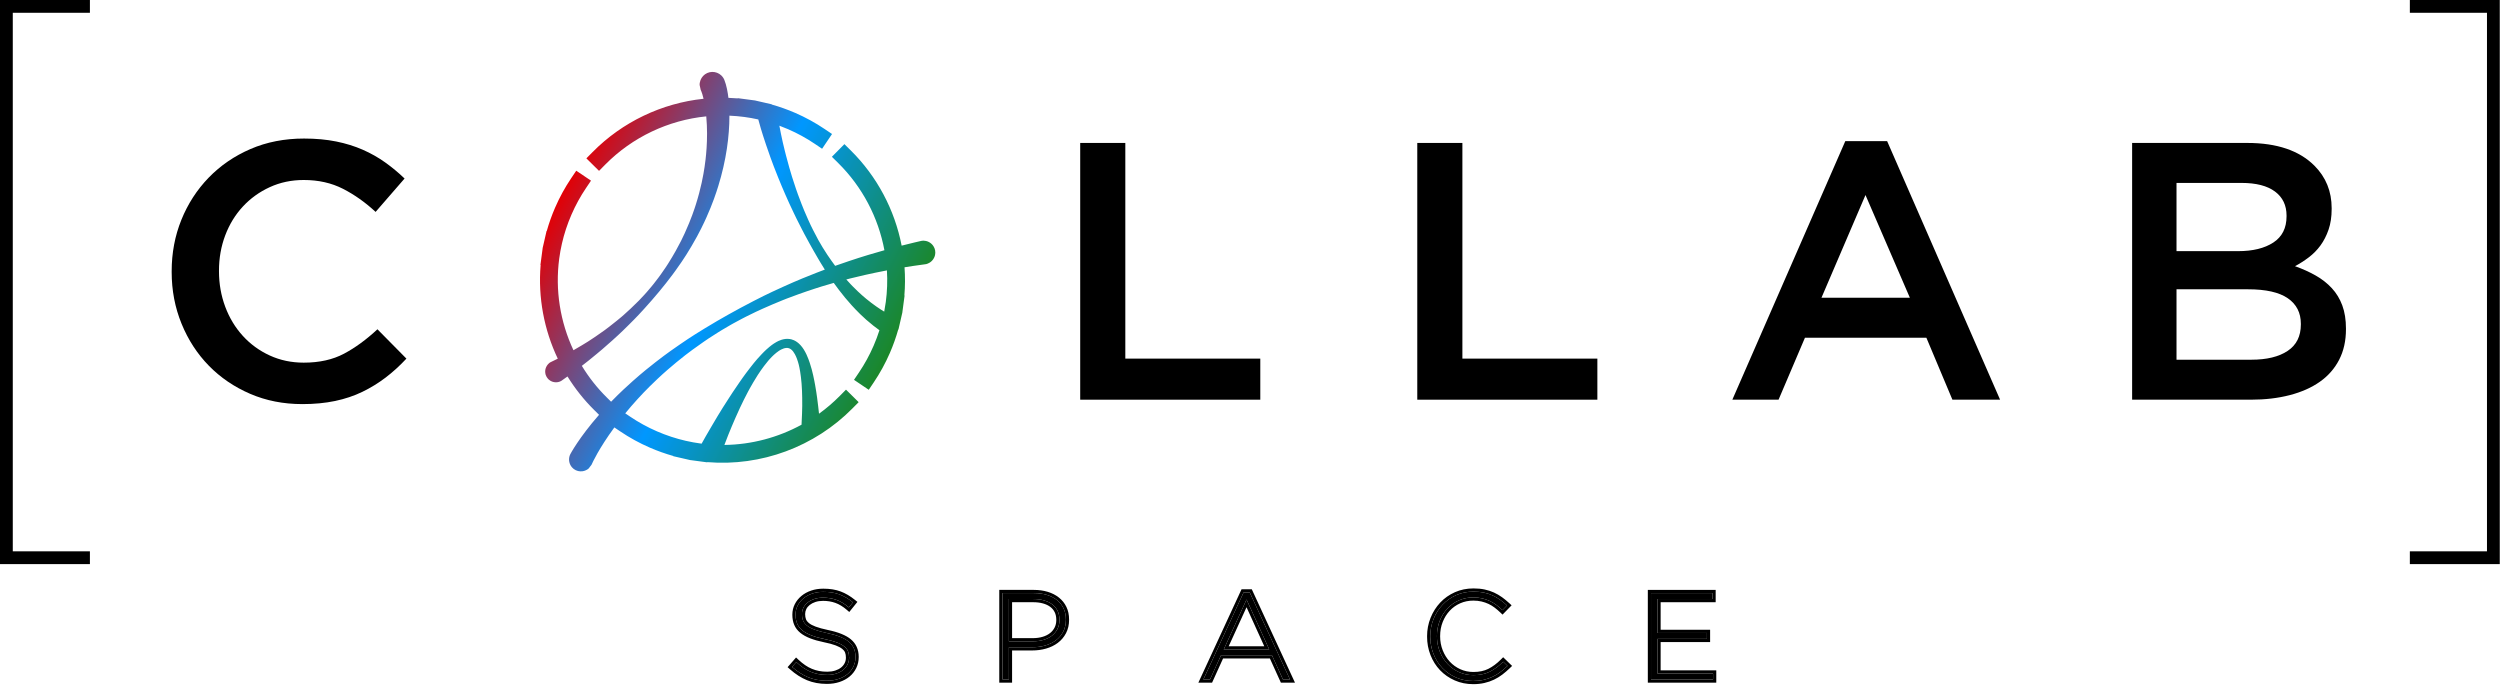
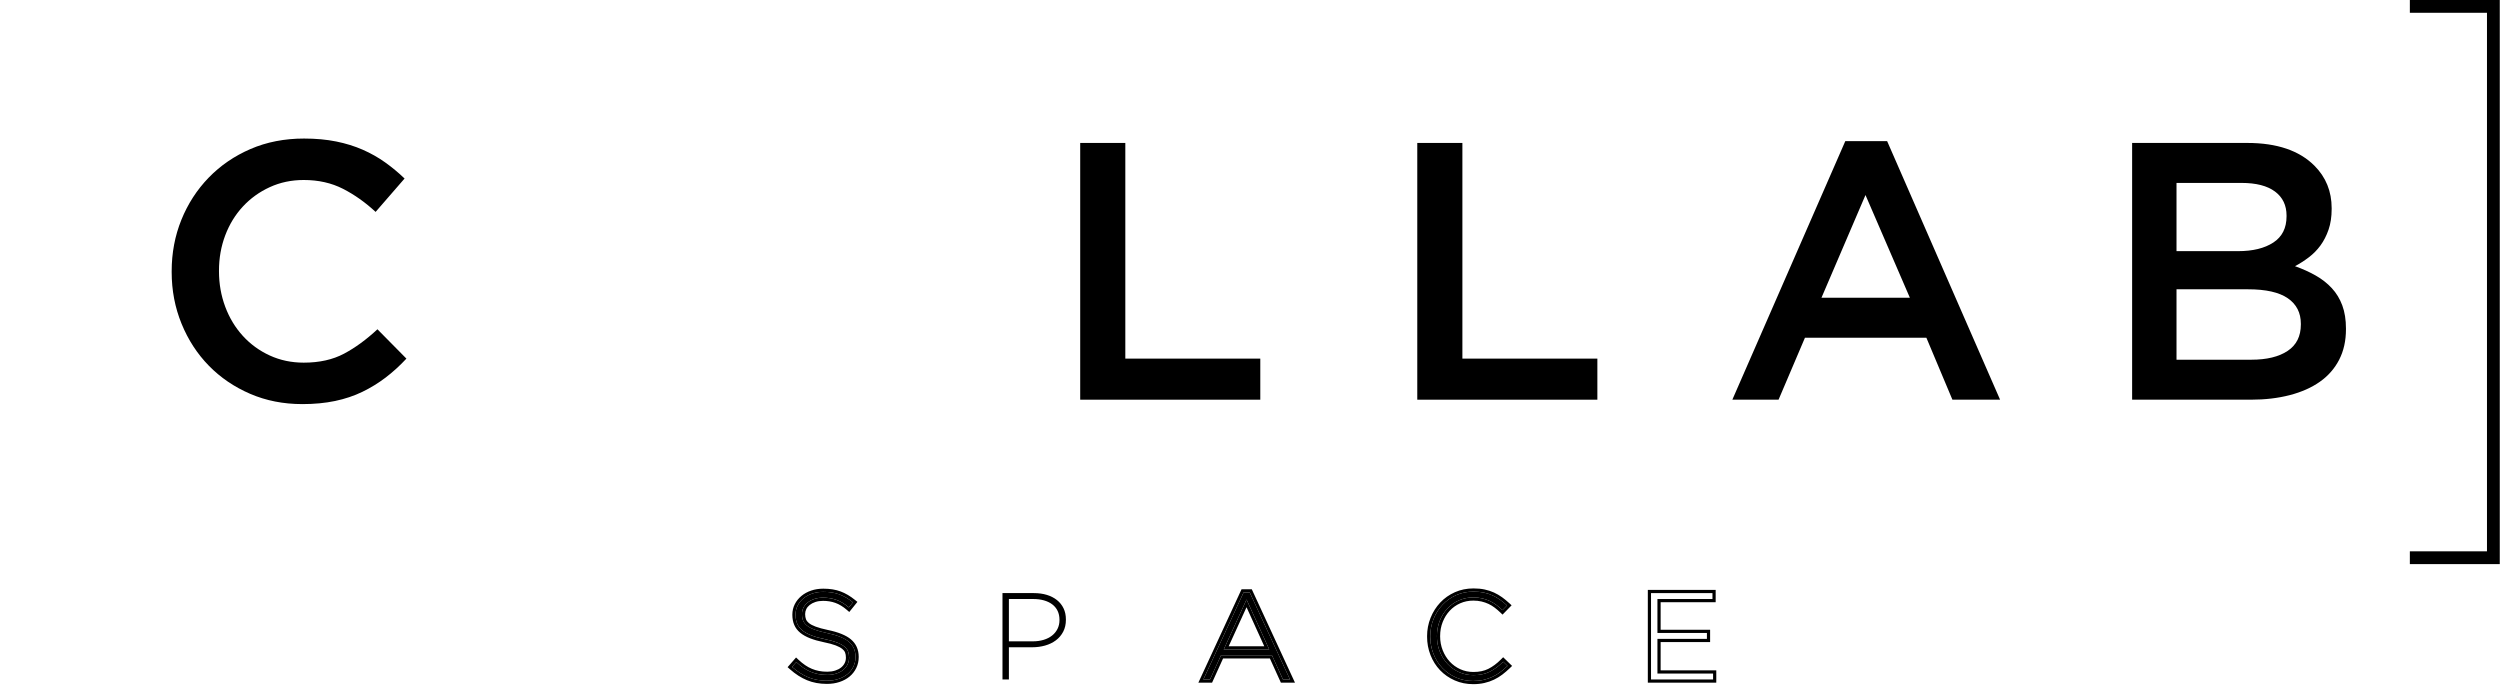
<svg xmlns="http://www.w3.org/2000/svg" width="100%" height="100%" viewBox="0 0 1630 449" version="1.1" xml:space="preserve" style="fill-rule:evenodd;clip-rule:evenodd;stroke-linejoin:round;stroke-miterlimit:2;">
  <path d="M704.294,93.2l29.414,0l0,140.615l88.004,0l0,26.784l-117.418,0l0,-167.399Z" style="fill-rule:nonzero;" />
  <path d="M924.065,93.2l29.414,0l0,140.615l88.004,0l0,26.784l-117.418,0l0,-167.399Z" style="fill-rule:nonzero;" />
  <path d="M1245.232,194.117l-28.936,-66.96l-28.697,66.96l57.633,0Zm-42.089,-102.113l27.262,0l73.656,168.595l-31.088,0l-16.979,-40.415l-79.156,0l-17.218,40.415l-30.132,0l73.656,-168.595Z" style="fill-rule:nonzero;" />
  <path d="M1467.872,234.532c10.044,0 17.936,-1.913 23.675,-5.739c5.739,-3.826 8.609,-9.566 8.609,-17.218l0,-0.478c0,-7.174 -2.83,-12.714 -8.49,-16.62c-5.66,-3.906 -14.309,-5.859 -25.947,-5.859l-46.633,0l0,45.915l48.785,0Zm-8.609,-70.786c9.566,0 17.218,-1.873 22.958,-5.62c5.739,-3.747 8.609,-9.446 8.609,-17.099l0,-0.478c0,-6.696 -2.511,-11.917 -7.533,-15.664c-5.022,-3.747 -12.316,-5.62 -21.881,-5.62l-42.328,0l0,44.48l40.176,0Zm-69.112,-70.547l75.09,0c19.291,0 33.878,4.942 43.763,14.827c7.493,7.493 11.24,16.74 11.24,27.74l0,0.478c0,5.102 -0.678,9.606 -2.033,13.511c-1.355,3.906 -3.109,7.334 -5.261,10.283c-2.152,2.949 -4.703,5.54 -7.653,7.772c-2.949,2.232 -5.939,4.145 -8.968,5.739c4.942,1.754 9.446,3.786 13.511,6.098c4.065,2.312 7.573,5.062 10.522,8.25c2.949,3.189 5.221,6.935 6.816,11.24c1.594,4.305 2.391,9.327 2.391,15.066l0,0.478c0,7.493 -1.475,14.109 -4.424,19.849c-2.949,5.739 -7.134,10.522 -12.555,14.348c-5.421,3.826 -11.957,6.736 -19.61,8.729c-7.653,1.993 -16.102,2.989 -25.349,2.989l-77.482,0l0,-167.399Z" style="fill-rule:nonzero;" />
  <path d="M197.063,263.468c-12.276,0 -23.595,-2.232 -33.958,-6.696c-10.363,-4.464 -19.331,-10.562 -26.903,-18.294c-7.573,-7.732 -13.511,-16.859 -17.816,-27.382c-4.305,-10.522 -6.457,-21.762 -6.457,-33.719l0,-0.478c0,-11.957 2.112,-23.157 6.337,-33.599c4.225,-10.443 10.164,-19.61 17.816,-27.501c7.653,-7.892 16.74,-14.109 27.262,-18.653c10.522,-4.544 22.16,-6.816 34.915,-6.816c7.653,0 14.627,0.638 20.925,1.913c6.297,1.275 12.077,3.069 17.338,5.381c5.261,2.312 10.124,5.062 14.588,8.25c4.464,3.189 8.689,6.696 12.674,10.522l-18.892,21.762c-6.696,-6.218 -13.79,-11.24 -21.284,-15.066c-7.493,-3.826 -16.022,-5.739 -25.588,-5.739c-7.971,0 -15.345,1.554 -22.121,4.663c-6.776,3.109 -12.635,7.334 -17.577,12.674c-4.942,5.341 -8.769,11.598 -11.479,18.773c-2.71,7.174 -4.065,14.827 -4.065,22.958l0,0.478c0,8.131 1.355,15.823 4.065,23.077c2.71,7.254 6.537,13.591 11.479,19.012c4.942,5.421 10.801,9.685 17.577,12.794c6.776,3.109 14.149,4.663 22.121,4.663c10.203,0 18.972,-1.953 26.306,-5.859c7.334,-3.906 14.588,-9.207 21.762,-15.903l18.892,19.131c-4.305,4.623 -8.808,8.729 -13.511,12.316c-4.703,3.587 -9.765,6.696 -15.185,9.327c-5.421,2.631 -11.359,4.623 -17.816,5.979c-6.457,1.355 -13.591,2.033 -21.403,2.033Z" style="fill-rule:nonzero;" />
-   <path d="M385.707,302.941l0.002,-0.002l-0.008,0.016l0.006,-0.014Zm-22.036,-69.093c-8.936,-18.797 -12.944,-39.863 -11.177,-61.05l-0.141,-0.019l0.765,-5.748l0.687,-5.16l-0.027,-0.006l0.066,-0.286l0.039,-0.296l0.028,0.004l1.164,-5.074l1.296,-5.652l0.138,0.032c1.443,-5.125 3.247,-10.213 5.424,-15.232c2.972,-6.849 6.513,-13.278 10.544,-19.254l3.243,-4.808l9.616,6.485l-3.243,4.808c-3.639,5.396 -6.836,11.201 -9.52,17.385c-2.684,6.185 -4.739,12.484 -6.194,18.828c-0.744,3.244 -1.331,6.499 -1.765,9.756c-2.752,20.667 0.664,41.411 9.282,59.787c4.299,-2.446 7.564,-4.459 9.556,-5.706c0.018,-0.011 2.085,-1.335 4.711,-3.116c0.497,-0.337 3.4,-2.305 6.141,-4.304c0.981,-0.715 2.8,-2.114 3.042,-2.3c3.681,-2.831 6.462,-5.146 7.968,-6.414c0.024,-0.02 2.642,-2.272 5.923,-5.349c1.564,-1.467 3.974,-3.783 5.337,-5.198c3.129,-3.248 4.729,-5.082 5.126,-5.537c2.795,-3.205 4.178,-4.956 4.527,-5.398c2.721,-3.446 4.286,-5.642 4.644,-6.144c2.729,-3.831 4.296,-6.3 4.651,-6.86c3.866,-6.093 6.67,-11.304 8.553,-15.016c0.009,-0.017 1.071,-2.124 2.367,-4.95c4.239,-9.244 6.482,-16.289 7.151,-18.389c3.452,-10.825 4.997,-19.478 5.794,-24.858c0.629,-4.246 2.493,-17.593 1.117,-32.737c-0.006,-0.064 -0.012,-0.135 -0.019,-0.211c-24.755,2.485 -48.171,13.535 -65.839,31.409l-4.077,4.124l-8.249,-8.153l4.077,-4.124c19.425,-19.651 45.122,-31.856 72.316,-34.731c-0.277,-1.209 -0.556,-2.24 -0.82,-3.093c-0.558,-1.807 -0.953,-2.514 -1.013,-2.625c-0.135,-1.097 -0.586,-2.14 -0.719,-3.238c-0.065,-0.536 0.034,-1.083 0.127,-1.615c0.093,-0.529 0.238,-1.05 0.429,-1.552c0.191,-0.501 0.431,-0.987 0.714,-1.442c0.284,-0.458 0.613,-0.893 0.981,-1.288c0.373,-0.401 0.786,-0.769 1.23,-1.087c0.002,-0.002 1.463,-0.842 1.464,-0.843c0.535,-0.177 1.055,-0.408 1.604,-0.531c0.535,-0.12 1.085,-0.182 1.633,-0.194c0.54,-0.011 1.083,0.033 1.615,0.126c0.528,0.093 1.05,0.237 1.551,0.429c0.501,0.191 0.987,0.431 1.442,0.714c0.459,0.285 0.893,0.614 1.288,0.982c1.338,1.247 1.89,2.594 1.996,2.852c1.502,3.665 2.293,8.454 2.694,11.807c2.02,0.064 4.044,0.18 6.068,0.349l0.019,-0.141l5.748,0.765l5.16,0.687l0.006,-0.027l0.286,0.066l0.296,0.039l-0.004,0.028l5.074,1.164l5.652,1.296l-0.032,0.138c5.125,1.443 10.213,3.247 15.232,5.424c6.849,2.972 13.277,6.513 19.253,10.544l4.808,3.243l-6.485,9.616l-4.808,-3.243c-5.396,-3.639 -11.201,-6.836 -17.385,-9.52c-1.88,-0.816 -3.771,-1.574 -5.67,-2.274c0.64,3.423 1.44,7.355 2.209,10.742c0.875,3.854 1.961,8.047 2.142,8.745c1.432,5.526 2.957,10.803 3.922,13.877c2.069,6.589 3.538,10.609 3.871,11.523c1.664,4.555 3.26,8.568 3.973,10.264c2.008,4.776 3.635,8.269 4.312,9.716c0.001,0.003 0.698,1.444 1.598,3.23c1.673,3.318 3.116,5.981 3.376,6.44c1.751,3.095 2.635,4.531 2.875,4.919c1.857,3.012 2.819,4.44 3.075,4.819c1.889,2.801 3.648,5.246 5.028,7.099c3.245,-1.152 6.196,-2.155 8.939,-3.078c8.851,-2.977 16.719,-5.308 23.176,-7.101c-3.994,-21.39 -14.427,-41.334 -30.121,-56.846l-4.124,-4.077l8.153,-8.249l4.124,4.077c17.174,16.976 28.661,38.743 33.203,62.113c0.223,-0.057 0.441,-0.113 0.655,-0.167c5.925,-1.51 10.365,-2.522 12.195,-2.946c0.612,-0.142 1.434,-0.123 1.559,-0.12c0.506,0.011 1.013,0.077 1.506,0.188c0.232,0.052 1.463,0.33 2.714,1.199c1.251,0.869 1.941,1.926 2.071,2.125c0.276,0.424 0.515,0.876 0.702,1.346c0.001,0.002 0.431,1.501 0.431,1.502c0.04,0.517 0.131,1.032 0.119,1.55c-0.012,0.505 -0.078,1.01 -0.189,1.502c-0.052,0.231 -0.33,1.46 -1.2,2.711c-0.869,1.251 -1.926,1.944 -2.125,2.074c-0.424,0.277 -0.875,0.517 -1.345,0.706c-1.037,0.416 -1.053,0.375 -2.161,0.522c-5.422,0.72 -9.854,1.396 -13.056,1.914c0.441,6.082 0.415,12.227 -0.099,18.382l0.141,0.019l-0.765,5.748l-0.687,5.16l0.027,0.006l-0.066,0.286l-0.039,0.296l-0.028,-0.004l-1.164,5.074l-1.296,5.652l-0.138,-0.032c-1.443,5.125 -3.247,10.213 -5.424,15.232c-2.972,6.849 -6.513,13.277 -10.544,19.253l-3.243,4.808l-9.616,-6.485l3.243,-4.808c3.639,-5.396 6.836,-11.201 9.52,-17.385c1.455,-3.354 2.726,-6.742 3.817,-10.153c-1.21,-0.866 -2.565,-1.873 -4.007,-3.008c-6.652,-5.236 -11.383,-10.298 -14.1,-13.272c-3.061,-3.35 -5.573,-6.441 -8.287,-9.98c-1.284,-1.674 -2.414,-3.22 -3.393,-4.599c-6.467,1.836 -10.712,3.212 -11.786,3.56c-8.296,2.689 -14.773,5.098 -18.747,6.62c-0.004,0.002 -4.024,1.558 -9.219,3.765c-4.835,2.054 -9.212,4.049 -11.172,4.986c-5.356,2.56 -8.327,4.125 -9.042,4.502c-4.677,2.463 -7.083,3.846 -7.69,4.196c-4.407,2.534 -6.929,4.107 -7.524,4.477c-3.184,1.985 -5.567,3.552 -6.346,4.063c-0.993,0.652 -3.148,2.141 -3.42,2.329c-5.461,3.774 -9.578,6.885 -11.763,8.558c-0.007,0.006 -2.587,2.001 -5.873,4.708c-4.415,3.637 -7.65,6.53 -9.024,7.763c-1.194,1.071 -3.066,2.834 -3.331,3.083c-7.491,7.052 -12.278,12.381 -12.994,13.167c-2.906,3.195 -5.57,6.294 -8.005,9.267l3.275,2.209c5.396,3.639 11.201,6.836 17.385,9.52c6.185,2.684 12.484,4.739 18.828,6.194c3.244,0.744 6.499,1.331 9.756,1.765c0.181,0.024 0.362,0.048 0.544,0.071c1.422,-2.574 3.691,-6.605 6.58,-11.474c0.995,-1.677 5.367,-9.308 11.348,-18.429c0.591,-0.902 3.06,-4.818 6.561,-9.81c0.529,-0.754 3.293,-4.855 6.951,-9.519c0.66,-0.841 3.711,-4.934 7.575,-8.95c0.272,-0.282 2.352,-2.553 5.144,-4.875c0.319,-0.266 2.215,-1.872 4.663,-3.237c1.253,-0.699 4.732,-2.505 8.623,-1.924c0.939,0.14 3.926,0.642 6.983,3.955c3.294,3.569 5.125,8.761 6.093,11.641c1.85,5.502 2.895,11.189 3.506,14.566c1.063,5.876 1.638,10.977 1.968,13.721c0.196,1.637 0.375,3.25 0.537,4.818c4.79,-3.454 9.315,-7.318 13.515,-11.567l4.077,-4.124l8.249,8.153l-4.077,4.124c-24.675,24.963 -59.471,37.91 -94.601,34.98l-0.019,0.141l-5.748,-0.765l-5.16,-0.687l-0.006,0.027l-0.286,-0.066l-0.296,-0.039l0.004,-0.028l-5.074,-1.164l-5.652,-1.296l0.032,-0.138c-5.125,-1.443 -10.213,-3.247 -15.232,-5.424c-6.849,-2.972 -13.277,-6.513 -19.253,-10.544l-3.915,-2.641c-9.998,13.632 -14.363,23.087 -14.84,24.261c-0.692,0.75 -1.156,1.691 -1.848,2.441c-0.338,0.366 -0.782,0.624 -1.213,0.876c-1.3,0.762 -2.555,0.951 -2.789,0.986c-0.492,0.074 -0.994,0.102 -1.492,0.08c-0.505,-0.023 -1.01,-0.093 -1.5,-0.215c-0.003,-0.001 -1.466,-0.525 -1.468,-0.526c-0.444,-0.27 -0.917,-0.498 -1.332,-0.811c-0.404,-0.305 -0.777,-0.654 -1.113,-1.033c-0.157,-0.178 -0.995,-1.122 -1.503,-2.559c-0.508,-1.437 -0.45,-2.697 -0.439,-2.934c0.078,-1.715 0.704,-2.901 0.824,-3.13c0.087,-0.166 5.64,-10.71 18.733,-25.657l-3.095,-3.059c-6.721,-6.644 -12.571,-14.021 -17.475,-21.941c-1.911,1.379 -3.275,2.327 -3.992,2.835c-0.414,0.293 -1.182,0.558 -1.289,0.596c-0.206,0.071 -1.295,0.447 -2.697,0.357c-2.879,-0.185 -4.502,-2.003 -4.785,-2.32l-0.839,-1.152c-0.195,-0.428 -0.433,-0.838 -0.584,-1.283c-0.136,-0.402 -0.911,-2.684 0.336,-5.292c0.607,-1.27 1.464,-2.044 1.626,-2.19c0.675,-0.609 0.673,-0.623 1.496,-1.009c1.417,-0.664 3.853,-1.879 4.187,-2.045c0.072,-0.036 0.143,-0.071 0.213,-0.106Zm111.907,-158.43c0.032,13.116 -2.029,29.049 -7.273,45.945c-1.334,4.296 -3.65,11.391 -7.748,20.477c-1.277,2.83 -4.372,9.72 -9.65,18.603c-0.971,1.634 -4.591,7.92 -10.453,15.948c-1.007,1.38 -2.214,3.128 -6.239,8.255c-1.881,2.395 -2.883,3.578 -4.486,5.527c-2.022,2.458 -3.165,3.748 -4.732,5.566c-2.344,2.719 -3.786,4.261 -4.779,5.37c-5.179,5.782 -9.238,9.682 -10.36,10.811c-5.262,5.294 -9.338,8.88 -10.742,10.158c-5.134,4.672 -9.038,7.827 -10.137,8.751c-3.604,3.027 -6.898,5.629 -9.619,7.712c4.526,7.455 9.974,14.39 16.269,20.612l2.81,2.778c5.895,-6.076 10.982,-10.669 14.195,-13.53c6.268,-5.58 11.346,-9.573 14.824,-12.29c7.367,-5.752 13.056,-9.61 15.59,-11.364c7.742,-5.36 13.639,-8.906 16.129,-10.441c2.382,-1.468 3.957,-2.412 8.323,-4.973c2.88,-1.689 3.953,-2.277 7.403,-4.229c3.038,-1.719 4.613,-2.56 7.837,-4.31c3.467,-1.882 5.357,-2.844 8.811,-4.632c9.163,-4.743 16.094,-7.826 19.287,-9.279c9.247,-4.208 16.508,-7.07 21.584,-9.053c1.868,-0.73 3.651,-1.412 5.359,-2.051c-2.243,-3.511 -3.759,-6.149 -4.39,-7.208c-1.202,-2.019 -1.63,-2.791 -3.155,-5.462c-1.291,-2.261 -1.726,-3.099 -2.446,-4.378c-2.717,-4.825 -4.488,-8.37 -5.063,-9.464c-2.676,-5.097 -4.421,-8.825 -5.376,-10.803c-2.179,-4.514 -3.642,-7.819 -5.29,-11.552c-1.816,-4.114 -3.005,-7.01 -4.743,-11.28c-4.051,-9.952 -6.617,-17.588 -7.847,-21.21c-2.771,-8.159 -4.484,-14.248 -5.069,-16.531c-3.048,-0.681 -6.106,-1.223 -9.165,-1.631c-3.221,-0.429 -6.443,-0.708 -9.658,-0.841Zm102.694,100.882c-10.701,2.044 -18.878,4.003 -23.703,5.203c-0.832,0.207 -1.83,0.466 -2.774,0.714c2.414,2.729 4.004,4.316 4.217,4.533c4.777,4.863 8.296,7.701 8.723,8.053c4.713,3.881 8.827,6.609 11.77,8.383c0.409,-2.099 0.753,-4.202 1.033,-6.305c0.916,-6.882 1.149,-13.772 0.733,-20.58Zm-105.965,113.807c17.676,-0.219 34.96,-4.823 50.296,-13.195c0.314,-5.634 0.412,-9.698 0.454,-12.274c0.015,-0.921 0.062,-8.67 -0.432,-14.605c-0.521,-6.263 -1.304,-10.067 -1.803,-12.161c-0.18,-0.756 -0.488,-1.771 -0.534,-1.924c-0.246,-0.811 -0.905,-2.958 -2.002,-4.972c-0.7,-1.287 -1.575,-2.526 -2.652,-3.284c-1.87,-1.318 -3.749,-0.792 -4.706,-0.477c-1.189,0.392 -2.276,1.041 -2.487,1.166c-0.05,0.03 -1,0.598 -2.213,1.563c-0.7,0.556 -2.124,1.702 -4.38,4.175c-0.007,0.008 -1.409,1.484 -3.712,4.547c-1.204,1.602 -2.9,3.987 -4.101,5.874c-2.155,3.385 -4.009,6.615 -5.297,8.925c-0.026,0.046 -1.621,2.945 -3.792,7.278c-1.33,2.654 -1.774,3.609 -2.577,5.346c-4.121,8.911 -7.278,16.799 -7.531,17.44c-0.955,2.422 -1.804,4.64 -2.532,6.578Zm-15.426,-231.439l0,0.003l-0.006,-0.014l0.006,0.011Z" style="fill:url(#_Linear1);" />
-   <path d="M58.619,0l0,8.333l-50.285,-0l0,351.132l50.285,-0l0,8.333l-58.619,0l-0,-367.799l58.619,-0Z" />
  <path d="M1571.222,367.799l0,-8.333l50.285,-0l-0,-351.132l-50.285,-0l0,-8.333l58.619,0l0,367.799l-58.619,-0Z" />
  <path d="M539.13,443.821c-4.505,0 -8.568,-0.751 -12.188,-2.253c-3.62,-1.502 -7.12,-3.754 -10.499,-6.758l2.735,-3.138c1.555,1.448 3.097,2.695 4.626,3.741c1.529,1.046 3.097,1.904 4.706,2.574c1.609,0.67 3.299,1.18 5.068,1.529c1.77,0.349 3.701,0.523 5.793,0.523c2.092,0 4.023,-0.282 5.793,-0.845c1.77,-0.563 3.272,-1.341 4.505,-2.333c1.234,-0.992 2.199,-2.172 2.896,-3.54c0.697,-1.368 1.046,-2.856 1.046,-4.465l0,-0.161c0,-1.502 -0.228,-2.843 -0.684,-4.023c-0.456,-1.18 -1.287,-2.253 -2.494,-3.218c-1.207,-0.965 -2.829,-1.837 -4.867,-2.615c-2.038,-0.778 -4.666,-1.488 -7.884,-2.132c-3.379,-0.697 -6.275,-1.515 -8.689,-2.454c-2.414,-0.939 -4.385,-2.038 -5.913,-3.299c-1.529,-1.26 -2.641,-2.722 -3.339,-4.385c-0.697,-1.663 -1.046,-3.567 -1.046,-5.712l0,-0.161c0,-2.092 0.456,-4.036 1.368,-5.833c0.912,-1.797 2.172,-3.366 3.781,-4.706c1.609,-1.341 3.513,-2.387 5.712,-3.138c2.199,-0.751 4.613,-1.126 7.241,-1.126c4.076,0 7.603,0.563 10.579,1.689c2.977,1.126 5.886,2.843 8.729,5.149l-2.655,3.299c-2.682,-2.306 -5.377,-3.942 -8.085,-4.908c-2.709,-0.965 -5.618,-1.448 -8.729,-1.448c-2.092,0 -3.982,0.282 -5.672,0.845c-1.689,0.563 -3.138,1.327 -4.344,2.293c-1.207,0.965 -2.132,2.092 -2.776,3.379c-0.644,1.287 -0.965,2.655 -0.965,4.103l0,0.161c0,1.502 0.228,2.856 0.684,4.063c0.456,1.207 1.287,2.306 2.494,3.299c1.207,0.992 2.883,1.891 5.028,2.695c2.145,0.805 4.881,1.555 8.206,2.253c6.543,1.341 11.263,3.231 14.159,5.672c2.896,2.44 4.344,5.725 4.344,9.855l0,0.161c0,2.253 -0.469,4.331 -1.408,6.235c-0.939,1.904 -2.226,3.526 -3.862,4.867c-1.636,1.341 -3.593,2.387 -5.873,3.138c-2.279,0.751 -4.787,1.126 -7.522,1.126Z" style="fill-rule:nonzero;" />
  <path d="M557.795,430.538l2.083,-2.083c0,2.586 -0.545,4.97 -1.623,7.156c-1.072,2.174 -2.542,4.026 -4.41,5.557c-1.823,1.495 -4.001,2.668 -6.542,3.505c-2.477,0.816 -5.201,1.231 -8.174,1.231c-4.801,0 -9.129,-0.811 -12.987,-2.412c-3.821,-1.585 -7.519,-3.955 -11.085,-7.125l-1.542,-1.371l5.506,-6.315l1.575,1.467c1.474,1.372 2.934,2.555 4.383,3.546c1.407,0.963 2.85,1.754 4.331,2.371c1.482,0.618 3.039,1.086 4.67,1.408c1.647,0.324 3.444,0.484 5.39,0.484c1.863,0 3.584,-0.245 5.161,-0.747c1.503,-0.478 2.784,-1.129 3.831,-1.971c0.998,-0.803 1.782,-1.756 2.346,-2.863c0.549,-1.077 0.819,-2.251 0.819,-3.519l1.909,1.909c-0.168,0.894 -0.459,1.746 -0.872,2.556c-0.697,1.368 -1.663,2.548 -2.896,3.54c-1.234,0.992 -2.735,1.77 -4.505,2.333c-1.77,0.563 -3.701,0.845 -5.793,0.845c-2.092,0 -4.023,-0.174 -5.793,-0.523c-1.77,-0.349 -3.459,-0.858 -5.068,-1.529c-1.609,-0.67 -3.178,-1.529 -4.706,-2.574c-1.529,-1.046 -3.071,-2.293 -4.626,-3.741l-2.735,3.138c3.379,3.004 6.879,5.256 10.499,6.758c3.62,1.502 7.683,2.253 12.188,2.253c2.735,0 5.243,-0.375 7.522,-1.126c2.279,-0.751 4.237,-1.797 5.873,-3.138c1.636,-1.341 2.923,-2.963 3.862,-4.867c0.66,-1.339 1.088,-2.764 1.284,-4.276c0.006,-0.048 0.012,-0.095 0.018,-0.143c0.071,-0.592 0.106,-1.198 0.106,-1.816l0,-0.161c0,-4.13 -1.448,-7.415 -4.344,-9.855c-2.896,-2.44 -7.616,-4.331 -14.159,-5.672c-3.325,-0.697 -6.061,-1.448 -8.206,-2.253c-2.145,-0.805 -3.821,-1.703 -5.028,-2.695c-1.207,-0.992 -2.038,-2.092 -2.494,-3.299c-0.25,-0.662 -0.432,-1.368 -0.544,-2.119l1.944,-1.944c0,1.229 0.176,2.339 0.549,3.327c0.338,0.893 0.975,1.691 1.868,2.426c1.062,0.873 2.548,1.645 4.437,2.354c2.065,0.774 4.699,1.493 7.9,2.164c6.979,1.431 11.987,3.515 15.077,6.118c3.369,2.838 5.085,6.645 5.085,11.448l-2.083,2.083l2.083,-2.079l0,0.153l-2.083,2.087Zm-4.358,0.228l-1.909,-1.913l0,-0.153l1.934,1.93c-0.008,0.045 -0.016,0.091 -0.025,0.136Zm0.025,-0.136l-1.934,-1.934c0,-1.221 -0.173,-2.313 -0.544,-3.272c-0.334,-0.865 -0.967,-1.634 -1.852,-2.342c-1.066,-0.853 -2.508,-1.608 -4.309,-2.295c-1.951,-0.745 -4.469,-1.419 -7.556,-2.037l-0.006,-0.001c-3.509,-0.724 -6.516,-1.578 -9.023,-2.552c-2.649,-1.03 -4.806,-2.249 -6.483,-3.633c-1.806,-1.489 -3.111,-3.222 -3.935,-5.186c-0.796,-1.898 -1.208,-4.069 -1.208,-6.518l2.083,2.083l-2.083,-2.087l0,-0.153l2.083,2.079l-2.083,-2.083c0,-2.43 0.534,-4.688 1.593,-6.776c1.039,-2.047 2.472,-3.836 4.305,-5.364c1.796,-1.497 3.918,-2.671 6.373,-3.509c2.404,-0.821 5.041,-1.238 7.914,-1.238c4.361,0 8.132,0.619 11.317,1.824c3.172,1.2 6.276,3.022 9.304,5.48l1.612,1.307l-5.306,6.592l-1.632,-1.403c-2.466,-2.12 -4.936,-3.637 -7.426,-4.525c-2.491,-0.888 -5.168,-1.327 -8.03,-1.327c-1.848,0 -3.52,0.24 -5.013,0.738c-1.438,0.479 -2.675,1.122 -3.702,1.943c-0.96,0.768 -1.702,1.66 -2.214,2.684c-0.497,0.995 -0.745,2.052 -0.745,3.171l-1.964,1.964c-0.079,-0.576 -0.119,-1.177 -0.119,-1.803l0,-0.161c0,-1.448 0.322,-2.816 0.965,-4.103c0.644,-1.287 1.569,-2.414 2.776,-3.379c1.207,-0.965 2.655,-1.73 4.344,-2.293c1.689,-0.563 3.58,-0.845 5.672,-0.845c3.111,0 6.02,0.483 8.729,1.448c2.709,0.965 5.404,2.601 8.085,4.908l2.655,-3.299c-2.843,-2.306 -5.752,-4.023 -8.729,-5.149c-2.977,-1.126 -6.503,-1.689 -10.579,-1.689c-2.628,0 -5.042,0.375 -7.241,1.126c-2.199,0.751 -4.103,1.797 -5.712,3.138c-1.609,1.341 -2.869,2.91 -3.781,4.706c-0.912,1.797 -1.368,3.741 -1.368,5.833l0,0.161c0,0.632 0.03,1.242 0.091,1.832c0.005,0.049 0.01,0.097 0.016,0.145c0.151,1.357 0.465,2.602 0.94,3.735c0.697,1.663 1.81,3.124 3.339,4.385c1.529,1.26 3.5,2.36 5.913,3.299c2.414,0.939 5.31,1.757 8.689,2.454c3.218,0.644 5.846,1.354 7.884,2.132c2.038,0.778 3.661,1.649 4.867,2.615c1.207,0.965 2.038,2.038 2.494,3.218c0.456,1.18 0.684,2.521 0.684,4.023l0,0.161c0,0.608 -0.05,1.199 -0.149,1.773Zm-30.464,-28.369l1.964,-1.96l0,0.153l-1.944,1.948c-0.007,-0.047 -0.014,-0.093 -0.02,-0.14Z" />
  <path d="M673.243,418.157c2.628,0 5.015,-0.322 7.16,-0.965c2.145,-0.644 3.982,-1.569 5.511,-2.776c1.529,-1.207 2.722,-2.668 3.58,-4.385c0.858,-1.716 1.287,-3.62 1.287,-5.712l0,-0.161c0,-2.253 -0.416,-4.224 -1.247,-5.913c-0.831,-1.689 -1.998,-3.097 -3.5,-4.224c-1.502,-1.126 -3.299,-1.984 -5.39,-2.574c-2.092,-0.59 -4.398,-0.885 -6.919,-0.885l-15.929,0l0,27.595l15.447,0Zm-19.63,-31.457l20.435,0c3.111,0 5.94,0.389 8.488,1.167c2.548,0.778 4.747,1.904 6.597,3.379c1.85,1.475 3.285,3.272 4.304,5.39c1.019,2.119 1.529,4.546 1.529,7.281l0,0.161c0,2.95 -0.59,5.551 -1.77,7.804c-1.18,2.253 -2.776,4.13 -4.787,5.632c-2.011,1.502 -4.344,2.628 -6.999,3.379c-2.655,0.751 -5.457,1.126 -8.407,1.126l-15.205,0l0,20.998l-4.183,0l0,-56.316Z" style="fill-rule:nonzero;" />
-   <path d="M694.964,406.161l2.083,-2.083c0,3.317 -0.681,6.238 -2.008,8.77c-1.327,2.534 -3.123,4.645 -5.386,6.334c-2.207,1.648 -4.765,2.89 -7.679,3.714c-2.834,0.802 -5.825,1.205 -8.974,1.205l-13.122,-0l0,20.998l-8.35,-0l0,-60.483l22.518,0c3.334,0 6.365,0.424 9.096,1.257c2.816,0.86 5.242,2.112 7.287,3.742c2.099,1.673 3.727,3.713 4.883,6.116c1.146,2.382 1.734,5.108 1.734,8.184l-2.083,2.083l2.083,-2.079l0,0.153l-2.083,2.087Zm-0.094,-0.095c0.005,-0.049 0.009,-0.098 0.014,-0.147c0.054,-0.598 0.081,-1.212 0.081,-1.842l0,-0.161c0,-2.735 -0.51,-5.162 -1.529,-7.281c-1.019,-2.119 -2.454,-3.915 -4.304,-5.39c-1.85,-1.475 -4.049,-2.601 -6.597,-3.379c-2.548,-0.778 -5.377,-1.167 -8.488,-1.167l-20.435,0l0,56.316l4.183,0l0,-20.998l15.205,0c2.95,0 5.752,-0.375 8.407,-1.126c2.655,-0.751 4.988,-1.877 6.999,-3.379c2.011,-1.502 3.607,-3.379 4.787,-5.632c0.907,-1.732 1.466,-3.67 1.675,-5.815Zm-4.202,0.062l-1.97,-1.97c0,-1.901 -0.331,-3.568 -1.033,-4.993c-0.684,-1.391 -1.644,-2.55 -2.88,-3.477c-1.31,-0.982 -2.881,-1.721 -4.706,-2.236c-1.921,-0.542 -4.039,-0.807 -6.353,-0.807l-13.846,0l-0,23.428l13.363,0c2.408,0 4.596,-0.288 6.562,-0.878c1.874,-0.562 3.483,-1.361 4.819,-2.415c1.284,-1.013 2.287,-2.24 3.008,-3.681c0.718,-1.436 1.067,-3.031 1.067,-4.78l1.951,1.951c-0.187,1.34 -0.572,2.594 -1.155,3.761c-0.858,1.716 -2.052,3.178 -3.58,4.385c-1.529,1.207 -3.366,2.132 -5.511,2.776c-2.145,0.644 -4.532,0.965 -7.16,0.965l-15.447,0l0,-27.595l15.929,0c2.521,0 4.827,0.295 6.919,0.885c2.092,0.59 3.888,1.448 5.39,2.574c1.502,1.126 2.668,2.534 3.5,4.224c0.831,1.689 1.247,3.661 1.247,5.913l0,0.161c0,0.62 -0.038,1.223 -0.113,1.81Zm-0.019,0.142l-1.951,-1.955l0,-0.153l1.97,1.966c-0.006,0.047 -0.012,0.095 -0.019,0.142Z" />
  <path d="M827.548,423.467l-14.803,-32.583l-14.884,32.583l29.687,0Zm-16.734,-37.169l4.023,0l26.227,56.718l-4.586,0l-7.16,-15.768l-33.226,0l-7.16,15.768l-4.344,0l26.227,-56.718Z" style="fill-rule:nonzero;" />
  <path d="M816.169,384.215l28.154,60.885l-9.186,-0l-7.16,-15.768l-30.542,0l-7.16,15.768l-8.945,-0l28.154,-60.885l6.686,0Zm-5.355,2.083l-26.227,56.718l4.344,0l7.16,-15.768l33.226,0l7.16,15.768l4.586,0l-26.227,-56.718l-4.023,0Zm16.734,37.169l-29.687,0l14.884,-32.583l14.803,32.583Zm-3.235,-2.083l-11.573,-25.474l-11.636,25.474l23.21,-0Z" />
  <path d="M960.535,443.982c-4.023,0 -7.75,-0.751 -11.183,-2.253c-3.433,-1.502 -6.396,-3.553 -8.89,-6.155c-2.494,-2.601 -4.438,-5.672 -5.833,-9.212c-1.394,-3.54 -2.092,-7.321 -2.092,-11.344l0,-0.161c0,-3.969 0.711,-7.723 2.132,-11.263c1.421,-3.54 3.379,-6.637 5.873,-9.292c2.494,-2.655 5.457,-4.747 8.89,-6.275c3.433,-1.529 7.187,-2.293 11.263,-2.293c2.521,0 4.8,0.215 6.838,0.644c2.038,0.429 3.929,1.046 5.672,1.85c1.743,0.805 3.379,1.757 4.908,2.856c1.529,1.1 3.017,2.32 4.465,3.661l-2.977,3.057c-1.234,-1.18 -2.521,-2.279 -3.862,-3.299c-1.341,-1.019 -2.776,-1.891 -4.304,-2.615c-1.529,-0.724 -3.191,-1.301 -4.988,-1.73c-1.797,-0.429 -3.741,-0.644 -5.833,-0.644c-3.379,0 -6.517,0.644 -9.413,1.931c-2.896,1.287 -5.404,3.071 -7.522,5.35c-2.119,2.279 -3.781,4.948 -4.988,8.005c-1.207,3.057 -1.81,6.356 -1.81,9.896l0,0.161c0,3.54 0.617,6.852 1.85,9.936c1.234,3.084 2.91,5.766 5.028,8.045c2.119,2.279 4.626,4.076 7.522,5.39c2.896,1.314 6.034,1.971 9.413,1.971c4.076,0 7.616,-0.751 10.62,-2.253c3.004,-1.502 5.927,-3.674 8.769,-6.517l2.816,2.735c-1.502,1.448 -3.044,2.776 -4.626,3.982c-1.582,1.207 -3.272,2.239 -5.068,3.097c-1.797,0.858 -3.741,1.529 -5.833,2.011c-2.092,0.483 -4.371,0.724 -6.838,0.724Z" style="fill-rule:nonzero;" />
  <path d="M932.538,416.942l-2.083,-2.083c0,-4.243 0.763,-8.255 2.282,-12.039c1.521,-3.788 3.619,-7.101 6.288,-9.942c2.683,-2.856 5.869,-5.108 9.561,-6.752c3.691,-1.644 7.727,-2.473 12.111,-2.473c2.679,0 5.101,0.232 7.268,0.688c2.198,0.463 4.236,1.13 6.116,1.997c1.865,0.861 3.615,1.88 5.251,3.056c1.597,1.148 3.151,2.423 4.664,3.823l1.568,1.451l-5.908,6.067l-1.492,-1.427c-1.176,-1.125 -2.404,-2.174 -3.682,-3.145c-1.226,-0.932 -2.538,-1.729 -3.935,-2.391c-1.403,-0.665 -2.93,-1.192 -4.58,-1.586c-1.648,-0.393 -3.431,-0.587 -5.349,-0.587c-3.075,0 -5.931,0.58 -8.567,1.751c-2.634,1.171 -4.916,2.791 -6.842,4.865c-1.945,2.093 -3.468,4.545 -4.576,7.352c-1.113,2.821 -1.665,5.865 -1.665,9.131l-2.025,2.025c-0.039,-0.614 -0.058,-1.236 -0.058,-1.864l0,-0.161c0,-3.54 0.603,-6.838 1.81,-9.896c1.207,-3.057 2.869,-5.725 4.988,-8.005c2.119,-2.279 4.626,-4.063 7.522,-5.35c2.896,-1.287 6.034,-1.931 9.413,-1.931c2.092,0 4.036,0.215 5.833,0.644c1.797,0.429 3.459,1.006 4.988,1.73c1.529,0.724 2.963,1.596 4.304,2.615c1.341,1.019 2.628,2.119 3.862,3.299l2.977,-3.057c-1.448,-1.341 -2.936,-2.561 -4.465,-3.661c-1.529,-1.1 -3.164,-2.052 -4.908,-2.856c-1.743,-0.805 -3.634,-1.421 -5.672,-1.85c-2.038,-0.429 -4.318,-0.644 -6.838,-0.644c-4.076,0 -7.831,0.764 -11.263,2.293c-3.433,1.529 -6.396,3.62 -8.89,6.275c-2.494,2.655 -4.452,5.752 -5.873,9.292c-1.421,3.54 -2.132,7.294 -2.132,11.263l0,0.161c0,0.63 0.017,1.253 0.051,1.871c0.003,0.051 0.006,0.101 0.009,0.152c0.196,3.273 0.873,6.38 2.032,9.32c1.394,3.54 3.339,6.61 5.833,9.212c2.494,2.601 5.457,4.653 8.89,6.155c3.433,1.502 7.16,2.253 11.183,2.253c2.467,0 4.747,-0.241 6.838,-0.724c2.092,-0.483 4.036,-1.153 5.833,-2.011c1.797,-0.858 3.486,-1.891 5.068,-3.097c1.582,-1.207 3.124,-2.534 4.626,-3.982l-2.816,-2.735c-2.843,2.843 -5.766,5.015 -8.769,6.517c-3.004,1.502 -6.543,2.253 -10.62,2.253c-3.379,0 -6.517,-0.657 -9.413,-1.971c-2.896,-1.314 -5.404,-3.111 -7.522,-5.39c-2.119,-2.279 -3.795,-4.961 -5.028,-8.045c-0.997,-2.491 -1.591,-5.132 -1.782,-7.921l2.015,-2.015c0,3.264 0.564,6.318 1.701,9.162c1.134,2.836 2.672,5.304 4.62,7.401c1.931,2.078 4.217,3.714 6.857,4.911c2.631,1.194 5.483,1.785 8.552,1.785c3.717,0 6.949,-0.663 9.688,-2.033c2.82,-1.41 5.559,-3.457 8.228,-6.126l1.452,-1.452l5.833,5.666l-1.549,1.494c-1.561,1.505 -3.164,2.885 -4.809,4.139c-1.696,1.294 -3.508,2.401 -5.434,3.321c-1.929,0.921 -4.016,1.643 -6.262,2.161c-2.235,0.516 -4.671,0.777 -7.307,0.777c-4.323,0 -8.328,-0.813 -12.018,-2.427c-3.692,-1.615 -6.877,-3.824 -9.559,-6.621c-2.678,-2.793 -4.77,-6.089 -6.267,-9.89c-1.488,-3.778 -2.237,-7.814 -2.237,-12.107l2.083,2.083l-2.083,-2.087l0,-0.153l2.083,2.079Zm4.403,-0.219l2.025,-2.021l0,0.153l-2.015,2.019c-0.003,-0.05 -0.007,-0.1 -0.01,-0.151Z" />
-   <path d="M1076.465,386.7l40.065,0l0,3.862l-35.881,0l0,22.124l32.261,0l0,3.862l-32.261,0l0,22.607l36.284,0l0,3.862l-40.467,0l0,-56.316Z" style="fill-rule:nonzero;" />
  <path d="M1118.614,384.617l-0,8.028l-35.881,-0l0,17.958l32.261,0l-0,8.028l-32.261,-0l0,18.44l36.284,0l-0,8.028l-44.634,-0l0,-60.483l44.232,0Zm-42.148,2.083l0,56.316l40.467,0l0,-3.862l-36.284,0l0,-22.607l32.261,0l0,-3.862l-32.261,0l0,-22.124l35.881,0l0,-3.862l-40.065,0Z" />
  <defs>
    <linearGradient id="_Linear1" x1="0" y1="0" x2="1" y2="0" gradientUnits="userSpaceOnUse" gradientTransform="matrix(212.066,107.944,-123.742,243.103,357.153,144.251)">
      <stop offset="0" style="stop-color:#e20005;stop-opacity:1" />
      <stop offset="0.5" style="stop-color:#0097ff;stop-opacity:1" />
      <stop offset="1" style="stop-color:#1b8729;stop-opacity:1" />
    </linearGradient>
  </defs>
</svg>